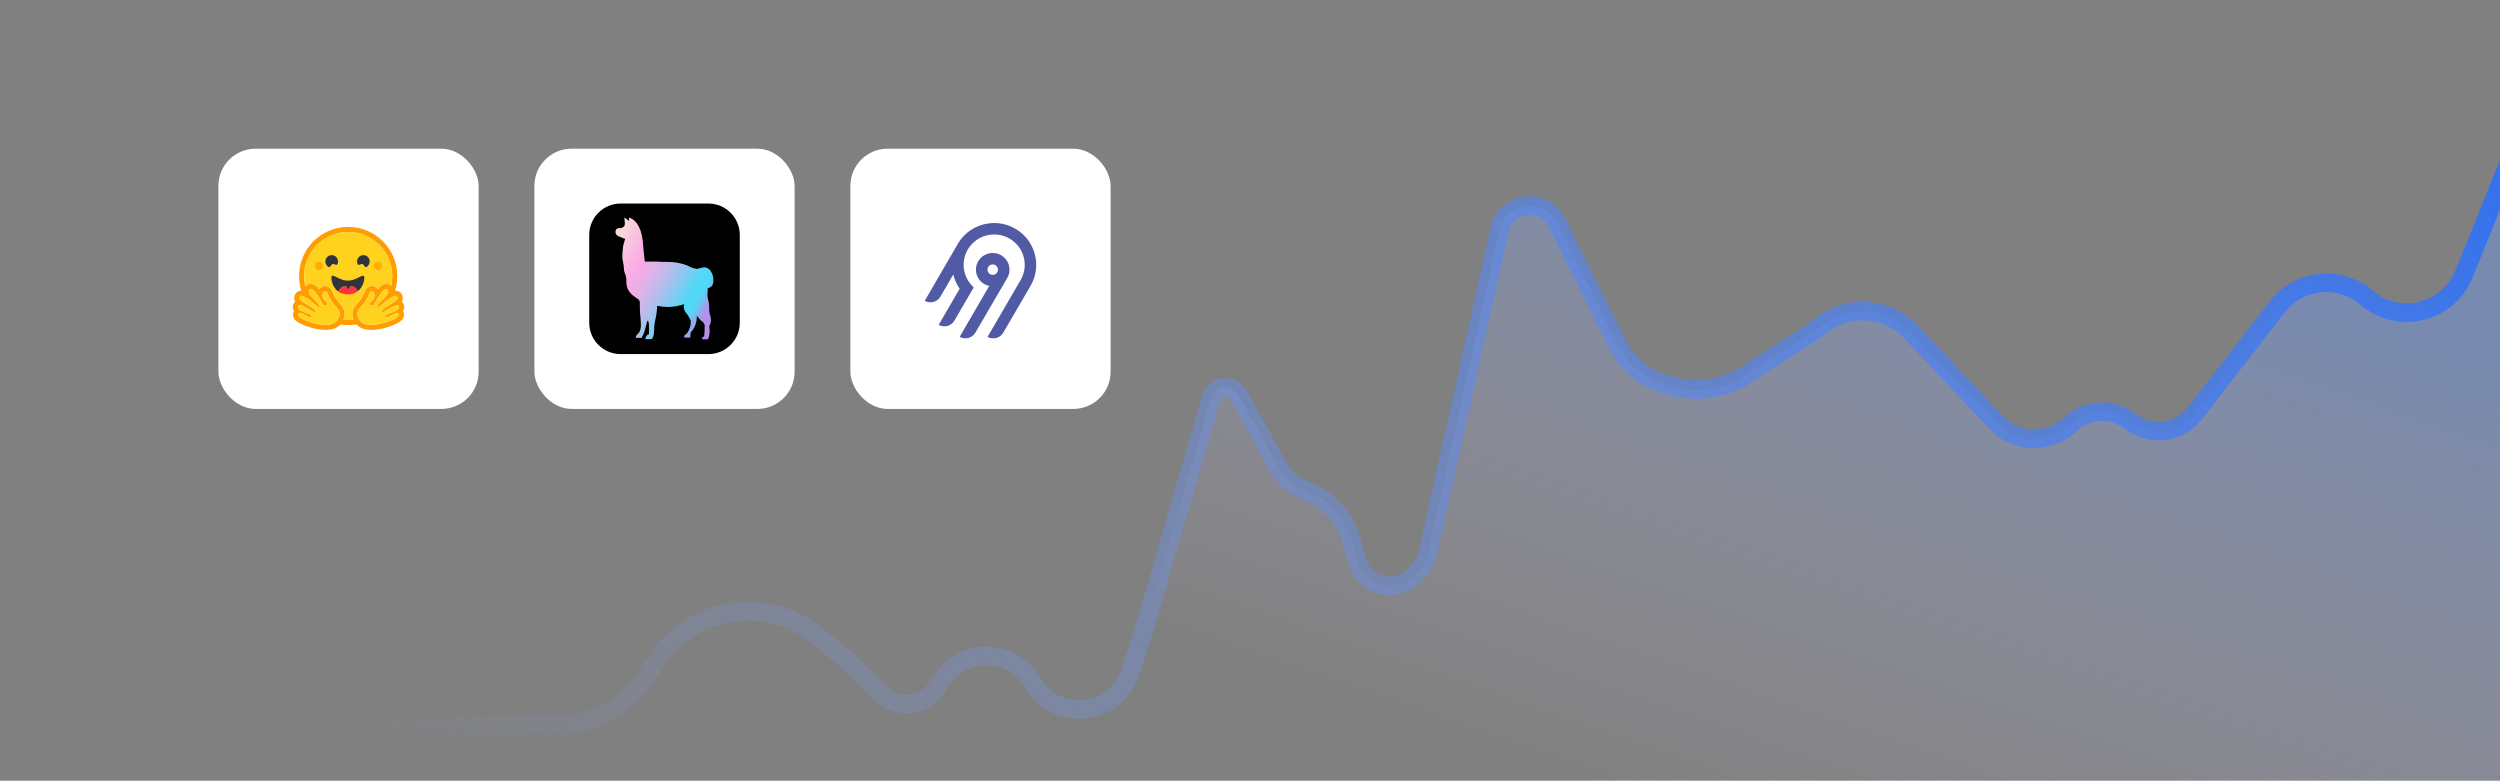
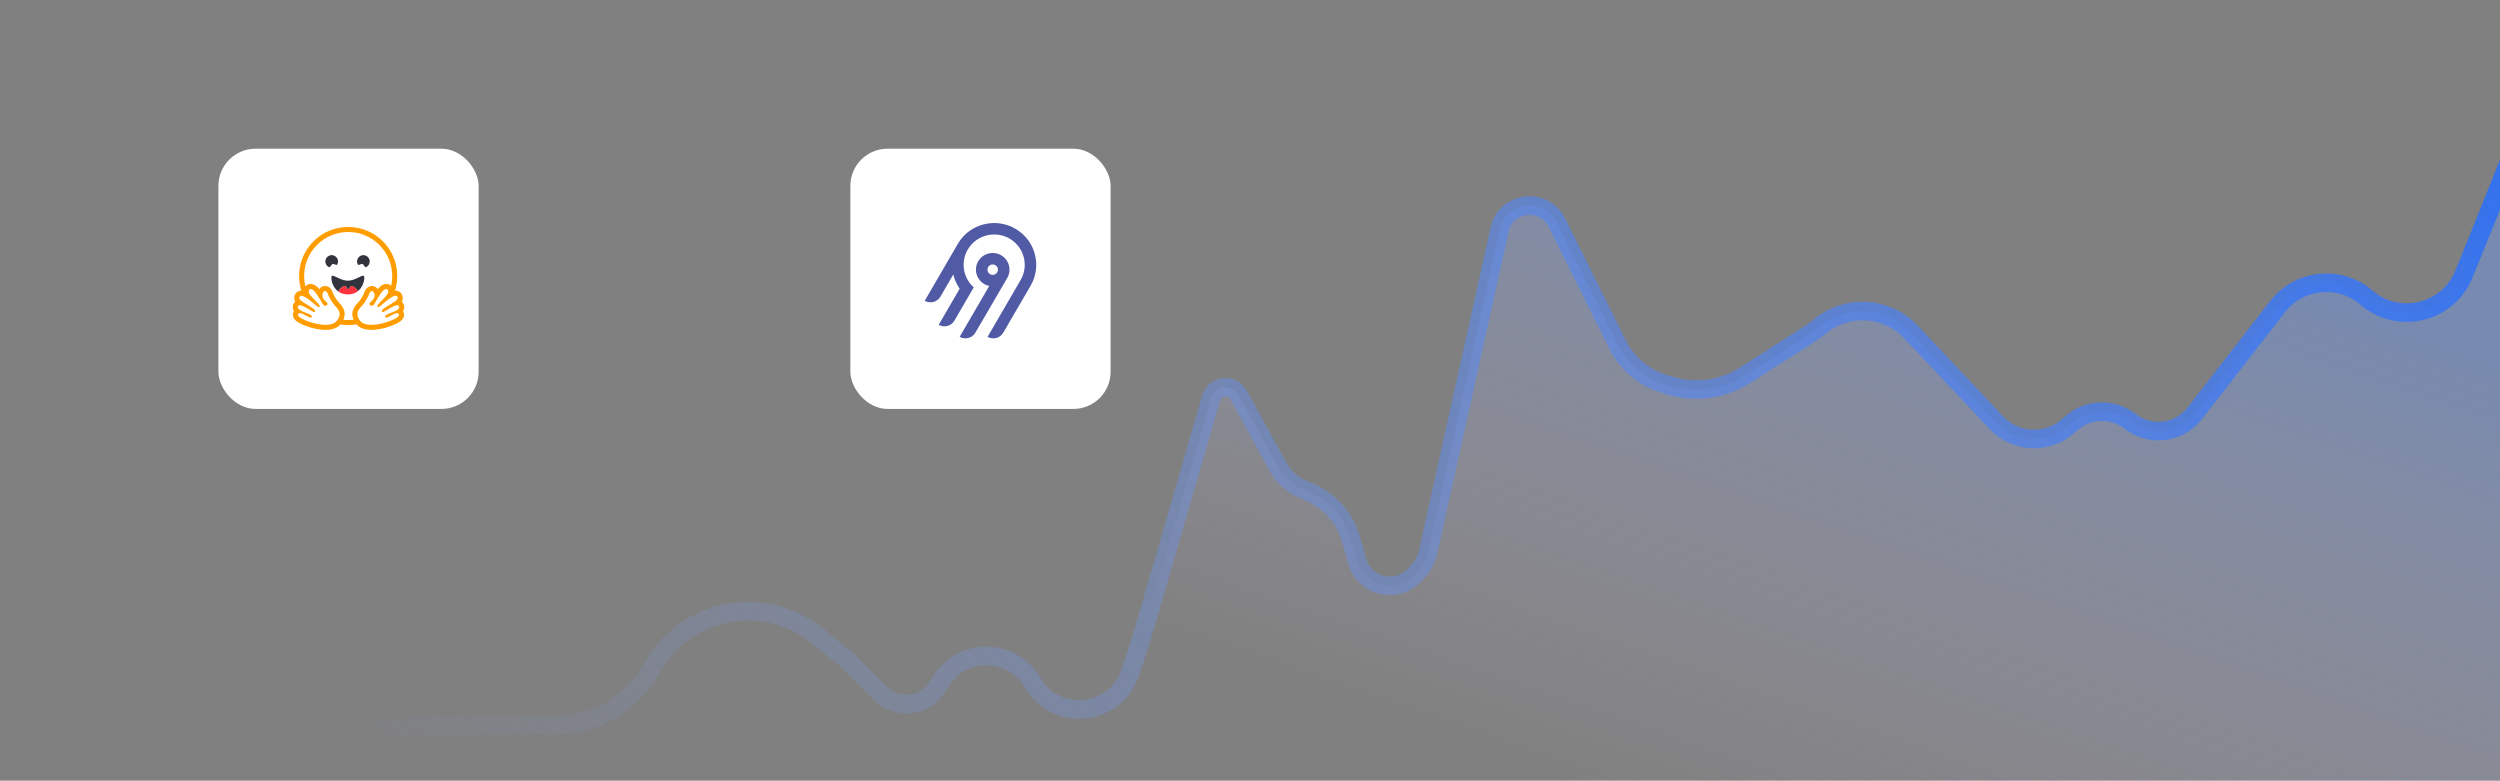
<svg xmlns="http://www.w3.org/2000/svg" width="538" height="168" viewBox="0 0 538 168" fill="none">
  <rect x="0" y="0" width="538" height="168" fill="#808080" stroke="none" />
  <g clip-path="url(#clip0_5657_32293)">
    <path d="M202.513 146.514L201.587 147.972C198.949 152.124 193.146 152.773 189.642 149.308L182.257 142.005L175.863 136.827C164.402 127.545 147.352 130.885 140.279 143.798C136.141 151.353 128.214 156.048 119.593 156.048L5.091 156.051C0.141 156.051 -3.867 160.058 -3.867 165.008C-3.867 169.971 0.162 174 5.125 174L541.775 174L541.775 40.706C541.775 38.506 538.74 37.913 537.919 39.953L531.34 56.307L530.182 59.098C526.724 67.43 516.133 69.943 509.276 64.059C503.51 59.111 494.786 59.986 490.138 65.978L472.312 88.96C468.962 93.278 462.739 94.053 458.418 90.689C454.668 87.769 449.378 87.921 445.812 91.05L445.053 91.716C440.553 95.665 433.728 95.332 429.618 90.964L411.268 71.461C406.005 65.867 397.278 65.401 391.47 70.404C390.956 70.847 390.412 71.252 389.841 71.618L375.521 80.773C370.674 83.871 364.702 84.668 359.204 82.948L357.958 82.558C353.675 81.219 350.122 78.19 348.121 74.172L335.042 47.911C332.226 42.258 323.847 43.406 322.677 49.604L307.337 118.747C306.984 120.338 306.209 121.805 305.093 122.992L304.334 123.801C302.5 125.753 299.736 126.531 297.148 125.822C294.692 125.15 292.766 123.238 292.076 120.786L290.77 116.145C289.497 111.622 286.273 107.898 281.977 105.991L280.122 105.168C278.006 104.228 276.254 102.621 275.135 100.593L266.543 85.015C265.16 82.508 261.44 82.916 260.644 85.663L245.558 137.709L243.197 144.792C240.056 154.217 227.261 155.519 222.252 146.922C217.889 139.434 207.153 139.212 202.513 146.514Z" fill="url(#paint0_linear_5657_32293)" fill-opacity="0.4" />
    <path d="M-3.869 156.051L119.59 156.048C128.211 156.048 136.139 151.353 140.277 143.798V143.798C147.35 130.885 164.399 127.545 175.861 136.827L182.255 142.005L189.64 149.308C193.144 152.773 198.946 152.124 201.585 147.972L202.511 146.515C207.151 139.212 217.887 139.434 222.249 146.922V146.922C227.258 155.519 240.053 154.218 243.195 144.792L245.556 137.709L260.641 85.663V85.663C261.437 82.917 265.157 82.508 266.54 85.015L275.133 100.593C276.251 102.621 278.003 104.228 280.12 105.168L281.975 105.991C286.27 107.899 289.495 111.622 290.768 116.145L292.074 120.786C292.764 123.238 294.689 125.15 297.146 125.823V125.823C299.733 126.531 302.498 125.753 304.332 123.801L305.091 122.992C306.206 121.805 306.981 120.339 307.334 118.747L322.675 49.604V49.604C323.845 43.406 332.224 42.258 335.039 47.911L348.119 74.172C350.12 78.19 353.673 81.219 357.956 82.558L359.202 82.948C364.7 84.668 370.672 83.871 375.518 80.773L389.838 71.618C390.41 71.252 390.954 70.847 391.468 70.405V70.405C397.276 65.402 406.002 65.867 411.265 71.461L429.615 90.964C433.725 95.332 440.551 95.665 445.05 91.716L445.81 91.05C449.375 87.921 454.666 87.77 458.416 90.689V90.689C462.736 94.053 468.96 93.278 472.31 88.96L490.136 65.979C494.784 59.986 503.508 59.111 509.274 64.059V64.059C516.131 69.944 526.722 67.43 530.18 59.098L531.338 56.307L541.772 30.368" stroke="url(#paint1_linear_5657_32293)" stroke-width="4" stroke-linecap="round" />
    <rect x="47" y="32" width="56" height="56" rx="8" fill="white" />
    <path d="M87.84 65.588C87.773 65.335 87.664 65.094 87.518 64.876C87.549 64.762 87.573 64.645 87.589 64.528C87.693 63.781 87.434 63.097 86.946 62.568C86.681 62.279 86.398 62.088 86.098 61.971C86.295 61.128 86.394 60.265 86.395 59.4C86.395 59.004 86.373 58.617 86.335 58.235C86.316 58.045 86.292 57.855 86.264 57.665C86.178 57.106 86.051 56.554 85.883 56.014C85.773 55.659 85.645 55.31 85.501 54.967C85.285 54.46 85.033 53.969 84.746 53.498C84.558 53.185 84.353 52.882 84.133 52.59C84.025 52.443 83.912 52.3 83.795 52.16C83.447 51.738 83.07 51.341 82.665 50.974C82.531 50.85 82.393 50.731 82.251 50.616C82.112 50.5 81.969 50.387 81.823 50.278C81.53 50.06 81.227 49.855 80.915 49.665C79.193 48.619 77.173 48.019 75.013 48.019C68.727 48.019 63.632 53.114 63.632 59.4C63.632 60.276 63.733 61.15 63.934 62.003C63.664 62.12 63.406 62.303 63.166 62.567C62.678 63.096 62.419 63.778 62.522 64.525C62.538 64.643 62.562 64.761 62.593 64.876C62.447 65.094 62.339 65.335 62.272 65.588C62.122 66.158 62.171 66.672 62.362 67.123C62.154 67.711 62.206 68.338 62.476 68.884C62.672 69.282 62.953 69.59 63.299 69.865C63.711 70.192 64.226 70.47 64.848 70.737C65.589 71.053 66.494 71.35 66.906 71.459C67.969 71.735 68.989 71.909 70.022 71.918C71.494 71.931 72.762 71.585 73.669 70.699C74.115 70.754 74.564 70.781 75.013 70.781C75.488 70.78 75.962 70.75 76.433 70.692C77.339 71.583 78.611 71.932 80.089 71.918C81.122 71.91 82.141 71.736 83.202 71.46C83.616 71.351 84.521 71.054 85.263 70.738C85.885 70.47 86.4 70.192 86.814 69.866C87.158 69.59 87.438 69.282 87.635 68.884C87.907 68.339 87.956 67.712 87.752 67.123C87.941 66.673 87.99 66.158 87.84 65.588ZM86.785 67.085C86.994 67.481 87.007 67.929 86.823 68.346C86.543 68.978 85.849 69.476 84.501 70.011C83.662 70.343 82.895 70.556 82.888 70.558C81.779 70.845 80.776 70.991 79.908 70.991C78.47 70.991 77.4 70.595 76.722 69.811C75.574 70.007 74.403 70.013 73.253 69.831C72.574 70.601 71.51 70.991 70.084 70.991C69.216 70.991 68.213 70.845 67.104 70.558C67.097 70.556 66.33 70.343 65.491 70.011C64.143 69.476 63.448 68.978 63.169 68.346C62.985 67.929 62.998 67.481 63.207 67.085C63.226 67.048 63.247 67.012 63.269 66.977C63.144 66.789 63.06 66.577 63.023 66.354C62.985 66.131 62.996 65.903 63.053 65.684C63.136 65.369 63.307 65.107 63.54 64.918C63.428 64.734 63.354 64.529 63.324 64.316C63.257 63.851 63.411 63.388 63.758 63.01C64.028 62.716 64.409 62.554 64.832 62.554H64.843C64.524 61.533 64.363 60.469 64.364 59.4C64.364 53.566 69.094 48.836 74.928 48.836C80.763 48.836 85.492 53.565 85.492 59.4C85.493 60.472 85.331 61.538 85.01 62.562C85.061 62.557 85.111 62.554 85.16 62.554C85.583 62.554 85.964 62.716 86.234 63.01C86.581 63.388 86.735 63.852 86.668 64.316C86.637 64.53 86.564 64.735 86.452 64.919C86.684 65.107 86.856 65.369 86.939 65.685C86.996 65.903 87.007 66.131 86.969 66.354C86.932 66.577 86.848 66.789 86.723 66.977C86.745 67.012 86.766 67.048 86.785 67.085Z" fill="white" />
    <path d="M86.722 66.977C86.848 66.789 86.932 66.577 86.969 66.354C87.006 66.131 86.996 65.903 86.938 65.685C86.855 65.369 86.684 65.107 86.451 64.919C86.564 64.734 86.637 64.529 86.667 64.316C86.735 63.852 86.581 63.388 86.234 63.01C85.964 62.716 85.582 62.554 85.16 62.554C85.111 62.554 85.061 62.557 85.01 62.562C85.33 61.538 85.492 60.472 85.491 59.4C85.491 53.566 80.762 48.836 74.927 48.836C69.093 48.836 64.363 53.565 64.363 59.4C64.362 60.469 64.524 61.533 64.842 62.554H64.831C64.408 62.554 64.027 62.716 63.757 63.01C63.41 63.388 63.256 63.852 63.323 64.316C63.354 64.529 63.427 64.734 63.539 64.918C63.307 65.107 63.135 65.369 63.052 65.684C62.995 65.903 62.985 66.131 63.022 66.354C63.059 66.577 63.143 66.789 63.268 66.977C63.246 67.012 63.226 67.048 63.206 67.085C62.998 67.481 62.984 67.929 63.169 68.346C63.448 68.978 64.142 69.476 65.491 70.011C66.329 70.343 67.097 70.556 67.104 70.558C68.213 70.846 69.216 70.992 70.084 70.992C71.51 70.992 72.573 70.602 73.253 69.831C74.402 70.013 75.574 70.007 76.721 69.811C77.4 70.595 78.469 70.992 79.907 70.992C80.775 70.992 81.778 70.846 82.887 70.558C82.894 70.556 83.662 70.343 84.501 70.011C85.849 69.476 86.543 68.978 86.823 68.346C87.007 67.929 86.993 67.481 86.785 67.085C86.766 67.048 86.745 67.012 86.722 66.977ZM72.767 68.625C72.708 68.727 72.645 68.827 72.579 68.924C72.403 69.181 72.172 69.378 71.904 69.524C71.392 69.803 70.743 69.901 70.084 69.901C69.043 69.901 67.975 69.657 67.377 69.502C67.348 69.495 63.711 68.467 64.171 67.593C64.249 67.445 64.376 67.387 64.537 67.387C65.185 67.387 66.366 68.352 66.873 68.352C66.986 68.352 67.066 68.304 67.099 68.186C67.315 67.411 63.812 67.085 64.107 65.962C64.159 65.763 64.301 65.682 64.499 65.682C65.356 65.682 67.281 67.19 67.683 67.19C67.714 67.19 67.736 67.181 67.748 67.162C67.75 67.159 67.751 67.156 67.753 67.153C67.942 66.841 67.833 66.614 66.54 65.822L66.415 65.746C64.991 64.885 63.992 64.366 64.56 63.747C64.626 63.676 64.719 63.644 64.831 63.644C64.965 63.644 65.126 63.689 65.304 63.764C66.056 64.081 67.099 64.946 67.534 65.323C67.602 65.382 67.671 65.443 67.738 65.503C67.738 65.503 68.289 66.076 68.623 66.076C68.699 66.076 68.764 66.046 68.809 65.971C69.045 65.573 66.613 63.73 66.476 62.97C66.383 62.455 66.541 62.194 66.834 62.194C66.973 62.194 67.143 62.253 67.33 62.372C67.911 62.74 69.034 64.669 69.444 65.419C69.582 65.671 69.817 65.777 70.029 65.777C70.45 65.777 70.778 65.359 70.068 64.828C69 64.029 69.375 62.723 69.884 62.643C69.906 62.639 69.928 62.637 69.95 62.637C70.413 62.637 70.618 63.436 70.618 63.436C70.618 63.436 71.217 64.941 72.246 65.969C73.18 66.903 73.311 67.669 72.767 68.625ZM76.095 68.801L76.042 68.808L75.951 68.818C75.903 68.823 75.855 68.828 75.807 68.832L75.76 68.836L75.717 68.84L75.656 68.845L75.589 68.85L75.522 68.854L75.507 68.855C75.49 68.856 75.472 68.857 75.455 68.858L75.432 68.859C75.412 68.86 75.391 68.861 75.37 68.862L75.297 68.865L75.231 68.868L75.187 68.869H75.165C75.151 68.869 75.138 68.87 75.124 68.87H75.102C75.088 68.87 75.075 68.87 75.061 68.87L75.005 68.871H74.927C74.865 68.871 74.804 68.871 74.743 68.869L74.694 68.868C74.68 68.868 74.665 68.868 74.651 68.867L74.599 68.865L74.534 68.863L74.475 68.86L74.46 68.86L74.404 68.857C74.388 68.856 74.373 68.855 74.358 68.854L74.322 68.852C74.276 68.849 74.231 68.846 74.185 68.843L74.138 68.839C74.118 68.837 74.098 68.835 74.078 68.834C74.055 68.832 74.031 68.829 74.008 68.827C73.969 68.823 73.93 68.819 73.891 68.815H73.889C74.46 67.541 74.171 66.35 73.017 65.197C72.26 64.441 71.756 63.325 71.651 63.079C71.44 62.354 70.88 61.547 69.951 61.547C69.872 61.547 69.793 61.553 69.716 61.566C69.308 61.63 68.953 61.864 68.698 62.217C68.424 61.876 68.157 61.604 67.916 61.451C67.552 61.22 67.189 61.103 66.836 61.103C66.394 61.103 66 61.285 65.725 61.613L65.718 61.622C65.712 61.6 65.707 61.578 65.702 61.557L65.702 61.554C65.649 61.33 65.605 61.104 65.57 60.877C65.57 60.876 65.57 60.874 65.569 60.873C65.566 60.856 65.564 60.838 65.561 60.821C65.554 60.77 65.546 60.72 65.54 60.669C65.537 60.646 65.533 60.623 65.531 60.599L65.522 60.53C65.519 60.507 65.517 60.486 65.515 60.464L65.514 60.458C65.504 60.368 65.495 60.278 65.488 60.188L65.485 60.154L65.48 60.094C65.479 60.078 65.478 60.062 65.477 60.046C65.477 60.042 65.476 60.038 65.476 60.035C65.473 59.989 65.47 59.944 65.468 59.899C65.467 59.875 65.466 59.852 65.465 59.828L65.462 59.766L65.462 59.747L65.46 59.69L65.458 59.641C65.458 59.622 65.457 59.603 65.457 59.583C65.457 59.564 65.456 59.543 65.456 59.522C65.456 59.502 65.456 59.481 65.455 59.461C65.455 59.44 65.455 59.42 65.455 59.4C65.455 54.168 69.697 49.927 74.929 49.927C80.161 49.927 84.402 54.168 84.402 59.4V59.522C84.402 59.542 84.402 59.563 84.401 59.583C84.401 59.6 84.4 59.617 84.4 59.634C84.4 59.649 84.399 59.664 84.399 59.678C84.399 59.697 84.398 59.717 84.397 59.736V59.737L84.394 59.804C84.394 59.823 84.393 59.843 84.392 59.862L84.391 59.876L84.388 59.938C84.38 60.071 84.37 60.203 84.358 60.336V60.337C84.356 60.359 84.353 60.381 84.351 60.403L84.346 60.454L84.334 60.554L84.328 60.605L84.32 60.665C84.317 60.687 84.314 60.709 84.311 60.73C84.308 60.755 84.304 60.779 84.301 60.803L84.292 60.861L84.282 60.926C84.278 60.947 84.275 60.969 84.27 60.99C84.266 61.012 84.263 61.033 84.259 61.055C84.252 61.098 84.244 61.141 84.236 61.184C84.223 61.248 84.21 61.312 84.197 61.376L84.183 61.439C84.179 61.46 84.174 61.482 84.169 61.503C83.903 61.244 83.549 61.102 83.16 61.102C82.807 61.102 82.443 61.219 82.08 61.45C81.838 61.603 81.572 61.875 81.297 62.216C81.043 61.863 80.687 61.629 80.28 61.565C80.202 61.553 80.124 61.546 80.045 61.546C79.115 61.546 78.556 62.353 78.344 63.079C78.239 63.324 77.735 64.44 76.978 65.197C75.824 66.347 75.533 67.532 76.095 68.801ZM85.875 66.25L85.872 66.261C85.862 66.286 85.851 66.311 85.839 66.335C85.829 66.352 85.819 66.369 85.808 66.385C85.787 66.417 85.764 66.446 85.74 66.474C85.734 66.481 85.728 66.487 85.722 66.494C85.713 66.503 85.704 66.513 85.694 66.522C85.526 66.689 85.27 66.835 84.98 66.969C84.947 66.984 84.913 66.999 84.88 67.014L84.846 67.029C84.824 67.039 84.802 67.049 84.778 67.058C84.756 67.068 84.732 67.078 84.709 67.087L84.639 67.116C84.476 67.183 84.309 67.247 84.146 67.31L84.076 67.337L84.007 67.364C83.962 67.382 83.916 67.4 83.872 67.418L83.805 67.445L83.74 67.471L83.708 67.485C83.687 67.494 83.666 67.503 83.645 67.511C83.165 67.717 82.82 67.927 82.893 68.186C82.895 68.194 82.897 68.201 82.9 68.208C82.906 68.227 82.915 68.245 82.926 68.262C82.933 68.272 82.94 68.282 82.948 68.291C83.034 68.379 83.189 68.365 83.385 68.295C83.412 68.285 83.439 68.274 83.466 68.263L83.483 68.256C83.528 68.237 83.576 68.216 83.624 68.193C83.636 68.187 83.648 68.182 83.661 68.175C83.9 68.058 84.171 67.901 84.44 67.757C84.548 67.699 84.657 67.644 84.767 67.592C85.022 67.472 85.261 67.387 85.454 67.387C85.544 67.387 85.624 67.406 85.691 67.448L85.702 67.455C85.743 67.485 85.778 67.522 85.805 67.566C85.81 67.575 85.815 67.584 85.82 67.593C85.915 67.773 85.835 67.96 85.649 68.144C85.47 68.32 85.192 68.492 84.875 68.652C84.852 68.664 84.828 68.676 84.805 68.688C83.863 69.15 82.631 69.498 82.614 69.502C82.285 69.587 81.815 69.699 81.286 69.783L81.208 69.795L81.195 69.797C81.136 69.806 81.076 69.814 81.017 69.822C80.956 69.83 80.895 69.838 80.834 69.844L80.823 69.846C80.6 69.871 80.377 69.888 80.153 69.896H80.15C80.069 69.899 79.988 69.901 79.907 69.901H79.813C79.69 69.899 79.567 69.894 79.444 69.884C79.441 69.884 79.438 69.884 79.435 69.883C79.391 69.88 79.347 69.876 79.303 69.871C79.257 69.866 79.212 69.861 79.166 69.854C79.136 69.85 79.106 69.846 79.077 69.841C79.046 69.836 79.016 69.831 78.986 69.826L78.945 69.818L78.942 69.817C78.898 69.809 78.855 69.8 78.812 69.79C78.787 69.784 78.763 69.779 78.738 69.772L78.723 69.769C78.711 69.766 78.699 69.762 78.687 69.759L78.68 69.757L78.642 69.746C78.628 69.742 78.614 69.738 78.6 69.734L78.595 69.732L78.558 69.721C78.545 69.717 78.531 69.713 78.517 69.708L78.484 69.697L78.459 69.688C78.435 69.68 78.412 69.671 78.388 69.662L78.366 69.653L78.348 69.646C78.312 69.632 78.277 69.617 78.242 69.602L78.219 69.59L78.215 69.588C78.207 69.585 78.199 69.581 78.191 69.577C78.174 69.57 78.158 69.562 78.142 69.553L78.138 69.551L78.115 69.539C78.074 69.518 78.034 69.495 77.995 69.471L77.973 69.458C77.962 69.451 77.951 69.444 77.941 69.437L77.913 69.418L77.883 69.398L77.865 69.385C77.846 69.371 77.827 69.357 77.809 69.343L77.78 69.321C77.768 69.311 77.757 69.302 77.745 69.292C77.736 69.284 77.726 69.276 77.717 69.268L77.716 69.267C77.706 69.258 77.696 69.249 77.686 69.24C77.677 69.231 77.667 69.222 77.657 69.213L77.656 69.212C77.646 69.203 77.636 69.193 77.627 69.183C77.617 69.173 77.607 69.164 77.598 69.154C77.589 69.144 77.579 69.134 77.57 69.123C77.561 69.113 77.552 69.104 77.543 69.094L77.54 69.09C77.532 69.08 77.523 69.07 77.515 69.06C77.497 69.039 77.48 69.017 77.463 68.995C77.446 68.972 77.43 68.949 77.414 68.926L77.398 68.903C77.378 68.873 77.358 68.843 77.338 68.812C77.324 68.79 77.31 68.767 77.296 68.745C77.287 68.731 77.279 68.716 77.27 68.703L77.267 68.697C77.259 68.683 77.251 68.669 77.243 68.656C77.238 68.648 77.234 68.641 77.23 68.633C77.226 68.626 77.221 68.618 77.217 68.61L77.21 68.598L77.205 68.59C77.197 68.575 77.189 68.559 77.181 68.544C77.177 68.537 77.173 68.531 77.169 68.524L77.158 68.503L77.147 68.481C77.119 68.425 77.092 68.368 77.067 68.31L77.058 68.289C77.053 68.275 77.047 68.261 77.042 68.247C77.039 68.24 77.036 68.234 77.034 68.227C77.02 68.192 77.008 68.157 76.996 68.122C76.992 68.11 76.988 68.097 76.984 68.085C76.975 68.056 76.967 68.028 76.96 67.999C76.951 67.965 76.943 67.931 76.937 67.897C76.935 67.89 76.934 67.883 76.933 67.877C76.926 67.843 76.921 67.81 76.917 67.776C76.916 67.769 76.915 67.763 76.915 67.756L76.912 67.736C76.91 67.709 76.907 67.683 76.906 67.656C76.906 67.649 76.906 67.643 76.905 67.636C76.905 67.623 76.904 67.61 76.904 67.596C76.897 67.062 77.168 66.549 77.746 65.971C78.775 64.943 79.374 63.438 79.374 63.438C79.374 63.438 79.39 63.375 79.424 63.284C79.428 63.271 79.433 63.258 79.439 63.245C79.458 63.194 79.48 63.144 79.505 63.095L79.51 63.086C79.53 63.044 79.553 63.004 79.577 62.964C79.583 62.955 79.589 62.946 79.595 62.937C79.614 62.91 79.633 62.883 79.653 62.858C79.664 62.844 79.677 62.83 79.689 62.817C79.694 62.812 79.698 62.806 79.703 62.801C79.763 62.74 79.831 62.689 79.908 62.663L79.918 62.659C79.924 62.657 79.931 62.655 79.938 62.653C79.945 62.651 79.953 62.65 79.961 62.648L79.964 62.647C79.981 62.644 79.997 62.642 80.014 62.641H80.015C80.024 62.641 80.032 62.64 80.041 62.64C80.052 62.64 80.063 62.64 80.074 62.641C80.085 62.642 80.096 62.643 80.107 62.645C80.2 62.66 80.288 62.715 80.364 62.8C80.393 62.833 80.419 62.868 80.442 62.905C80.457 62.929 80.471 62.954 80.484 62.981C80.49 62.992 80.495 63.002 80.5 63.013C80.513 63.041 80.525 63.07 80.535 63.1C80.559 63.168 80.578 63.239 80.59 63.311C80.6 63.374 80.607 63.438 80.609 63.502C80.61 63.536 80.61 63.571 80.609 63.605C80.602 63.768 80.569 63.928 80.51 64.079C80.505 64.093 80.499 64.107 80.493 64.121C80.482 64.15 80.469 64.177 80.456 64.204C80.446 64.225 80.435 64.246 80.424 64.267C80.416 64.28 80.408 64.294 80.4 64.308C80.38 64.342 80.358 64.376 80.335 64.41L80.321 64.43C80.266 64.507 80.204 64.579 80.137 64.646C80.071 64.713 80 64.774 79.924 64.83C79.849 64.886 79.779 64.947 79.713 65.014C79.525 65.212 79.482 65.386 79.524 65.517C79.531 65.538 79.54 65.558 79.55 65.577C79.563 65.599 79.578 65.619 79.595 65.637L79.602 65.644L79.608 65.651C79.615 65.657 79.622 65.664 79.63 65.67L79.637 65.676C79.656 65.69 79.675 65.703 79.695 65.714C79.701 65.717 79.706 65.72 79.713 65.723C79.734 65.734 79.757 65.743 79.78 65.75C79.786 65.752 79.792 65.754 79.799 65.756L79.807 65.758L79.818 65.761L79.828 65.763L79.838 65.766L79.849 65.768L79.859 65.77C79.866 65.771 79.874 65.772 79.881 65.773L79.888 65.774L79.901 65.775L79.909 65.776L79.922 65.777H79.93L79.944 65.778H79.987L79.999 65.777L80.014 65.776L80.031 65.775L80.047 65.773C80.051 65.773 80.055 65.772 80.058 65.771C80.108 65.764 80.157 65.75 80.204 65.731L80.224 65.723C80.235 65.718 80.247 65.713 80.257 65.708C80.279 65.697 80.3 65.684 80.321 65.67C80.349 65.652 80.376 65.631 80.402 65.608C80.408 65.602 80.413 65.596 80.419 65.591C80.422 65.588 80.425 65.586 80.428 65.583C80.433 65.577 80.439 65.571 80.444 65.565C80.484 65.521 80.519 65.473 80.547 65.421C80.792 64.976 81.048 64.537 81.316 64.106L81.353 64.048L81.39 63.989C81.409 63.959 81.427 63.929 81.446 63.9L81.465 63.871C81.527 63.773 81.59 63.676 81.655 63.58L81.693 63.523C81.769 63.41 81.846 63.3 81.921 63.195L81.959 63.143C82.041 63.03 82.127 62.919 82.216 62.81L82.251 62.768C82.257 62.761 82.262 62.754 82.268 62.748C82.28 62.734 82.292 62.72 82.303 62.707C82.309 62.701 82.314 62.694 82.32 62.688L82.354 62.65L82.371 62.632C82.387 62.614 82.404 62.596 82.42 62.58C82.431 62.568 82.442 62.557 82.452 62.547C82.516 62.482 82.586 62.424 82.661 62.373L82.679 62.362C82.695 62.351 82.713 62.34 82.731 62.331C83.026 62.163 83.271 62.151 83.412 62.292C83.497 62.377 83.544 62.518 83.541 62.715C83.541 62.724 83.541 62.732 83.541 62.741V62.751C83.541 62.76 83.54 62.769 83.539 62.778C83.539 62.789 83.538 62.801 83.537 62.812C83.536 62.823 83.535 62.831 83.534 62.841C83.534 62.844 83.534 62.847 83.533 62.85C83.532 62.859 83.531 62.867 83.53 62.876C83.53 62.879 83.53 62.882 83.529 62.885C83.528 62.896 83.526 62.908 83.524 62.92C83.522 62.931 83.52 62.942 83.518 62.953L83.515 62.971C83.512 62.989 83.508 63.007 83.503 63.024C83.493 63.056 83.481 63.088 83.467 63.118C83.448 63.161 83.427 63.202 83.403 63.242C83.39 63.264 83.377 63.286 83.363 63.308C83.349 63.33 83.334 63.353 83.318 63.376C83.279 63.432 83.238 63.487 83.195 63.541L83.175 63.566C83.106 63.653 83.034 63.738 82.96 63.821L82.937 63.847C82.905 63.882 82.873 63.917 82.841 63.953L82.816 63.98C82.8 63.997 82.782 64.015 82.766 64.033C82.75 64.051 82.733 64.069 82.715 64.087L82.664 64.142L82.612 64.196L82.559 64.251C82.524 64.287 82.489 64.324 82.453 64.36C81.946 64.88 81.412 65.398 81.231 65.721C81.219 65.742 81.208 65.764 81.199 65.786C81.173 65.845 81.162 65.895 81.169 65.936C81.172 65.949 81.177 65.962 81.183 65.973C81.193 65.991 81.206 66.007 81.22 66.022C81.227 66.028 81.234 66.034 81.241 66.04C81.278 66.066 81.323 66.08 81.369 66.079H81.383L81.398 66.078L81.413 66.076L81.425 66.074C81.426 66.074 81.428 66.074 81.43 66.073L81.441 66.071L81.444 66.07L81.456 66.068L81.46 66.067C81.465 66.066 81.469 66.064 81.474 66.063C81.478 66.062 81.484 66.06 81.489 66.058C81.511 66.052 81.533 66.044 81.554 66.035C81.565 66.031 81.576 66.026 81.587 66.02C81.592 66.018 81.598 66.015 81.603 66.013L81.62 66.004C81.66 65.984 81.699 65.961 81.737 65.937L81.753 65.925C81.759 65.922 81.765 65.918 81.77 65.914L81.787 65.903L81.796 65.897L81.82 65.88C81.842 65.865 81.863 65.849 81.884 65.833L81.886 65.831L81.919 65.805C81.965 65.769 82.009 65.733 82.048 65.698L82.075 65.675L82.077 65.673L82.091 65.661C82.123 65.632 82.152 65.605 82.175 65.583L82.185 65.573C82.194 65.565 82.202 65.557 82.209 65.551L82.223 65.537L82.228 65.532L82.229 65.531L82.244 65.516L82.253 65.506L82.254 65.505L82.259 65.501L82.264 65.496L82.266 65.495L82.271 65.49L82.296 65.468L82.31 65.455C82.318 65.449 82.325 65.442 82.333 65.435L82.35 65.42C82.353 65.418 82.356 65.415 82.359 65.412L82.377 65.396L82.403 65.373L82.417 65.361C82.472 65.314 82.538 65.257 82.614 65.192L82.645 65.166L82.696 65.123L82.749 65.079C82.817 65.022 82.891 64.961 82.97 64.898L83.021 64.857C83.065 64.822 83.11 64.787 83.155 64.751C83.174 64.737 83.192 64.722 83.211 64.708C83.258 64.672 83.305 64.636 83.352 64.601C83.459 64.52 83.57 64.439 83.681 64.359L83.73 64.326C83.763 64.303 83.797 64.28 83.83 64.257L83.861 64.237C83.92 64.196 83.981 64.156 84.042 64.118L84.073 64.099L84.103 64.08C84.133 64.061 84.163 64.043 84.193 64.025L84.223 64.007L84.283 63.972L84.341 63.938L84.353 63.932L84.4 63.907C84.419 63.896 84.438 63.886 84.457 63.876L84.486 63.861L84.514 63.847C84.524 63.843 84.533 63.838 84.543 63.833C84.605 63.802 84.669 63.774 84.734 63.748C84.752 63.74 84.77 63.733 84.787 63.727L84.838 63.709C84.854 63.704 84.869 63.7 84.883 63.695L84.888 63.694C84.896 63.691 84.903 63.689 84.911 63.687L84.913 63.686C84.929 63.682 84.945 63.678 84.961 63.674H84.962C85.006 63.663 85.051 63.656 85.097 63.651C85.118 63.649 85.138 63.648 85.159 63.648H85.17C85.184 63.648 85.197 63.649 85.211 63.65C85.217 63.65 85.223 63.651 85.229 63.652H85.231C85.237 63.653 85.243 63.654 85.249 63.655C85.255 63.656 85.261 63.657 85.267 63.659H85.269C85.275 63.66 85.28 63.661 85.286 63.663C85.318 63.672 85.348 63.686 85.376 63.704C85.39 63.713 85.402 63.723 85.414 63.734L85.417 63.737C85.42 63.739 85.422 63.741 85.424 63.743L85.43 63.75C85.48 63.803 85.522 63.863 85.553 63.929L85.558 63.94C85.568 63.965 85.577 63.991 85.583 64.017C85.6 64.098 85.594 64.182 85.563 64.259C85.551 64.29 85.537 64.32 85.521 64.348C85.482 64.414 85.436 64.475 85.383 64.53L85.372 64.542C85.356 64.559 85.338 64.577 85.32 64.594C85.312 64.602 85.304 64.61 85.295 64.618L85.27 64.641L85.256 64.653C85.224 64.682 85.191 64.71 85.157 64.737C85.137 64.753 85.117 64.77 85.096 64.785C85.022 64.841 84.948 64.895 84.872 64.948C84.826 64.979 84.78 65.01 84.733 65.04C84.618 65.116 84.502 65.189 84.385 65.261C84.139 65.412 83.866 65.574 83.576 65.75L83.5 65.795C83.418 65.846 83.34 65.894 83.267 65.939L83.23 65.962L83.16 66.007C83.114 66.037 83.068 66.067 83.022 66.097L82.985 66.121C82.967 66.133 82.949 66.145 82.931 66.157L82.913 66.168L82.859 66.204L82.83 66.224L82.797 66.247L82.766 66.269C82.714 66.306 82.665 66.341 82.621 66.374L82.604 66.387C82.577 66.407 82.552 66.427 82.526 66.448C82.487 66.479 82.452 66.509 82.42 66.537L82.405 66.551C82.396 66.559 82.387 66.568 82.379 66.576C82.373 66.581 82.368 66.587 82.362 66.592L82.354 66.6C82.336 66.618 82.318 66.637 82.302 66.656L82.293 66.665C82.275 66.686 82.259 66.707 82.245 66.727L82.239 66.735C82.228 66.751 82.218 66.768 82.208 66.785C82.206 66.789 82.204 66.793 82.202 66.798L82.196 66.81L82.192 66.82L82.189 66.826L82.187 66.832L82.184 66.839C82.176 66.86 82.171 66.882 82.168 66.904L82.167 66.912L82.166 66.919V66.959C82.166 66.962 82.166 66.965 82.167 66.969L82.167 66.975C82.167 66.978 82.168 66.981 82.169 66.985C82.169 66.988 82.17 66.994 82.171 66.999V66.999C82.172 67.004 82.173 67.008 82.174 67.012C82.175 67.017 82.176 67.022 82.177 67.026C82.18 67.035 82.183 67.044 82.186 67.052C82.188 67.058 82.19 67.063 82.192 67.068C82.192 67.069 82.193 67.07 82.193 67.071L82.198 67.081L82.204 67.095C82.211 67.109 82.218 67.123 82.226 67.137L82.234 67.151L82.243 67.166C82.244 67.168 82.246 67.17 82.248 67.172L82.251 67.175L82.254 67.178L82.257 67.18C82.262 67.184 82.267 67.187 82.272 67.188C82.275 67.189 82.278 67.19 82.281 67.191C82.353 67.207 82.502 67.147 82.699 67.043C82.71 67.037 82.722 67.031 82.734 67.025L82.794 66.992L82.823 66.976C82.844 66.965 82.865 66.952 82.887 66.94L82.927 66.917C83.187 66.767 83.498 66.575 83.82 66.387C83.85 66.369 83.88 66.352 83.91 66.334L83.971 66.295C84.041 66.255 84.112 66.215 84.183 66.176C84.273 66.127 84.363 66.079 84.454 66.032L84.514 66.002C84.553 65.982 84.592 65.963 84.631 65.945C84.706 65.909 84.781 65.876 84.858 65.844L84.9 65.827L84.905 65.825C85.127 65.737 85.328 65.683 85.491 65.683C85.526 65.682 85.561 65.685 85.596 65.691H85.597C85.608 65.693 85.618 65.695 85.628 65.698H85.63C85.657 65.705 85.683 65.714 85.707 65.727C85.742 65.745 85.772 65.768 85.799 65.797C85.811 65.81 85.821 65.824 85.831 65.84C85.848 65.866 85.862 65.895 85.872 65.926C85.876 65.938 85.879 65.95 85.883 65.962C85.909 66.056 85.907 66.157 85.875 66.25Z" fill="#FF9D00" />
-     <path fill-rule="evenodd" clip-rule="evenodd" d="M84.404 59.461V59.4C84.404 54.168 80.165 49.927 74.933 49.927C69.701 49.927 65.459 54.168 65.459 59.4V59.42C65.459 59.434 65.459 59.447 65.459 59.461C65.46 59.481 65.46 59.502 65.46 59.522L65.46 59.567L65.461 59.583C65.461 59.591 65.461 59.598 65.461 59.606C65.462 59.617 65.462 59.63 65.462 59.641L65.463 59.69L65.465 59.747L65.466 59.766L65.468 59.825V59.828C65.469 59.851 65.471 59.874 65.472 59.897L65.472 59.899C65.473 59.922 65.474 59.946 65.476 59.969C65.477 59.991 65.478 60.013 65.48 60.035L65.48 60.039C65.481 60.057 65.483 60.076 65.484 60.095L65.484 60.1L65.489 60.154L65.489 60.157C65.49 60.168 65.49 60.178 65.491 60.188C65.499 60.278 65.508 60.368 65.517 60.458L65.518 60.464L65.526 60.53L65.534 60.599L65.54 60.647L65.543 60.669C65.55 60.72 65.557 60.771 65.565 60.821L65.566 60.825L65.573 60.873C65.609 61.101 65.653 61.329 65.705 61.554L65.706 61.557L65.71 61.574L65.721 61.622L65.728 61.613C66.003 61.285 66.398 61.103 66.839 61.103C67.193 61.103 67.556 61.22 67.92 61.451C68.161 61.604 68.428 61.876 68.702 62.217C68.956 61.864 69.312 61.63 69.719 61.566C69.797 61.553 69.876 61.547 69.954 61.547C70.884 61.547 71.444 62.354 71.655 63.08C71.76 63.325 72.263 64.441 73.023 65.196C74.177 66.35 74.466 67.54 73.895 68.814H73.897C73.936 68.819 73.975 68.823 74.014 68.826C74.037 68.829 74.061 68.831 74.084 68.833L74.092 68.834L74.144 68.838L74.192 68.842C74.237 68.845 74.282 68.848 74.328 68.851L74.364 68.853L74.392 68.855L74.41 68.856L74.466 68.859L74.481 68.86L74.54 68.862L74.605 68.865L74.657 68.866L74.666 68.867C74.677 68.867 74.689 68.867 74.7 68.867L74.712 68.868C74.785 68.87 74.859 68.87 74.933 68.87H75.011L75.067 68.87C75.081 68.869 75.094 68.869 75.108 68.869H75.13L75.149 68.868C75.156 68.868 75.163 68.868 75.171 68.868H75.193L75.237 68.867L75.303 68.865L75.376 68.861C75.397 68.861 75.418 68.859 75.438 68.859L75.461 68.857L75.494 68.855L75.513 68.854L75.528 68.853L75.595 68.849L75.662 68.844L75.723 68.839L75.766 68.835L75.813 68.831C75.891 68.824 75.97 68.816 76.048 68.807L76.101 68.8C75.539 67.531 75.83 66.346 76.98 65.198C77.738 64.44 78.241 63.324 78.346 63.078C78.558 62.353 79.117 61.546 80.047 61.546C80.126 61.546 80.204 61.553 80.282 61.565C80.689 61.629 81.045 61.863 81.299 62.216C81.574 61.875 81.841 61.603 82.082 61.45C82.445 61.219 82.809 61.102 83.162 61.102C83.552 61.102 83.905 61.244 84.171 61.503C84.176 61.482 84.181 61.461 84.186 61.439L84.199 61.376C84.204 61.353 84.209 61.33 84.213 61.307C84.222 61.266 84.23 61.225 84.238 61.184C84.246 61.141 84.254 61.098 84.261 61.055L84.265 61.032C84.268 61.018 84.27 61.004 84.273 60.99C84.277 60.969 84.28 60.947 84.284 60.926L84.285 60.917L84.294 60.861L84.303 60.803V60.803C84.309 60.761 84.315 60.718 84.321 60.676L84.322 60.665L84.33 60.605L84.337 60.554L84.348 60.454L84.352 60.414L84.353 60.403C84.356 60.381 84.358 60.359 84.36 60.337V60.336C84.362 60.318 84.363 60.301 84.365 60.284C84.374 60.185 84.381 60.086 84.387 59.987C84.388 59.971 84.389 59.954 84.39 59.938V59.937L84.393 59.876L84.394 59.862C84.396 59.82 84.398 59.779 84.399 59.737V59.736L84.4 59.72C84.4 59.706 84.401 59.692 84.401 59.678L84.401 59.673C84.402 59.66 84.402 59.647 84.402 59.634L84.403 59.623C84.403 59.609 84.403 59.596 84.403 59.583L84.404 59.572C84.404 59.556 84.404 59.539 84.404 59.522V59.461ZM72.583 68.924C73.333 67.824 73.28 66.998 72.251 65.97C71.221 64.941 70.622 63.436 70.622 63.436C70.622 63.436 70.398 62.562 69.888 62.643C69.378 62.723 69.004 64.029 70.072 64.828C71.14 65.627 69.86 66.169 69.449 65.419C69.038 64.669 67.915 62.741 67.334 62.372C66.752 62.003 66.343 62.21 66.48 62.97C66.548 63.347 67.182 63.992 67.773 64.593C68.374 65.204 68.932 65.771 68.812 65.971C68.576 66.37 67.742 65.503 67.742 65.503C67.742 65.503 65.133 63.129 64.565 63.747C64.041 64.318 64.849 64.803 66.093 65.55C66.199 65.614 66.308 65.679 66.42 65.746C67.844 66.609 67.954 66.836 67.752 67.162C67.677 67.282 67.201 66.996 66.615 66.644C65.615 66.044 64.297 65.253 64.111 65.961C63.95 66.574 64.92 66.95 65.799 67.29C66.532 67.574 67.202 67.834 67.103 68.186C67.001 68.551 66.447 68.246 65.842 67.913C65.163 67.54 64.418 67.13 64.175 67.592C63.714 68.466 67.351 69.495 67.381 69.502C68.556 69.807 71.54 70.453 72.583 68.924ZM77.416 68.924C76.666 67.824 76.719 66.998 77.748 65.97C78.778 64.941 79.377 63.436 79.377 63.436C79.377 63.436 79.6 62.562 80.111 62.643C80.621 62.723 80.995 64.029 79.927 64.828C78.859 65.627 80.139 66.169 80.55 65.419C80.961 64.669 82.083 62.741 82.665 62.372C83.246 62.003 83.656 62.21 83.518 62.97C83.45 63.347 82.817 63.992 82.225 64.593C81.624 65.204 81.067 65.771 81.186 65.971C81.422 66.37 82.257 65.503 82.257 65.503C82.257 65.503 84.866 63.128 85.434 63.747C85.958 64.317 85.15 64.802 83.906 65.55C83.797 65.615 83.688 65.68 83.579 65.746C82.155 66.608 82.045 66.835 82.247 67.162C82.321 67.282 82.798 66.996 83.384 66.644C84.384 66.044 85.701 65.253 85.888 65.961C86.049 66.574 85.079 66.949 84.2 67.29C83.467 67.574 82.797 67.833 82.896 68.186C82.998 68.551 83.551 68.246 84.156 67.913C84.836 67.539 85.58 67.129 85.824 67.592C86.284 68.466 82.647 69.494 82.618 69.501C81.442 69.807 78.459 70.453 77.416 68.924Z" fill="#FFD21E" />
    <path fill-rule="evenodd" clip-rule="evenodd" d="M78.003 56.82C78.151 56.872 78.261 57.031 78.365 57.183C78.506 57.387 78.638 57.578 78.84 57.47C79.078 57.344 79.273 57.15 79.4 56.912C79.528 56.675 79.582 56.404 79.556 56.136C79.537 55.936 79.474 55.742 79.37 55.569C79.267 55.395 79.127 55.247 78.96 55.135C78.792 55.023 78.602 54.949 78.403 54.919C78.203 54.889 78 54.903 77.807 54.962C77.614 55.02 77.436 55.12 77.287 55.255C77.137 55.39 77.019 55.556 76.942 55.742C76.864 55.928 76.829 56.129 76.838 56.331C76.848 56.532 76.901 56.729 76.996 56.907C77.09 57.083 77.297 57 77.516 56.912C77.688 56.843 77.867 56.772 78.003 56.82ZM71.581 56.82C71.433 56.872 71.323 57.032 71.219 57.183C71.078 57.387 70.946 57.578 70.744 57.47C70.445 57.312 70.216 57.047 70.1 56.729C69.986 56.41 69.993 56.06 70.122 55.747C70.251 55.434 70.492 55.18 70.798 55.035C71.104 54.89 71.453 54.864 71.777 54.962C72.035 55.04 72.265 55.192 72.436 55.4C72.608 55.608 72.714 55.862 72.741 56.13C72.768 56.398 72.715 56.669 72.588 56.907C72.494 57.083 72.287 57 72.068 56.912C71.896 56.843 71.718 56.772 71.581 56.82ZM77.009 62.664C78.027 61.862 78.401 60.553 78.401 59.746C78.401 59.109 77.972 59.309 77.286 59.65L77.247 59.669C76.617 59.981 75.778 60.396 74.857 60.396C73.936 60.396 73.097 59.981 72.466 59.669C71.758 59.317 71.313 59.097 71.313 59.746C71.313 60.578 71.711 61.945 72.802 62.738C72.947 62.446 73.149 62.186 73.398 61.976C73.647 61.765 73.937 61.608 74.249 61.515C74.358 61.483 74.471 61.67 74.585 61.862C74.696 62.047 74.81 62.237 74.925 62.237C75.048 62.237 75.168 62.05 75.286 61.868C75.409 61.677 75.53 61.492 75.646 61.529C76.23 61.717 76.719 62.123 77.009 62.664Z" fill="#32343D" />
    <path d="M77.015 62.664C76.485 63.082 75.781 63.362 74.863 63.362C74.001 63.362 73.327 63.115 72.809 62.739C72.953 62.446 73.156 62.187 73.405 61.976C73.653 61.766 73.943 61.609 74.255 61.515C74.469 61.452 74.696 62.237 74.931 62.237C75.182 62.237 75.424 61.457 75.652 61.529C76.236 61.717 76.725 62.124 77.015 62.664Z" fill="#FF323D" />
-     <path fill-rule="evenodd" clip-rule="evenodd" d="M69.148 57.955C69.027 58.036 68.888 58.086 68.743 58.1C68.597 58.114 68.451 58.093 68.317 58.037C68.209 57.992 68.111 57.927 68.029 57.845C67.947 57.763 67.881 57.665 67.837 57.557C67.781 57.422 67.76 57.276 67.774 57.131C67.788 56.986 67.838 56.847 67.919 56.726C68.016 56.58 68.155 56.467 68.317 56.4C68.479 56.332 68.657 56.315 68.829 56.349C69.001 56.383 69.159 56.468 69.282 56.592C69.406 56.716 69.491 56.874 69.525 57.045C69.559 57.217 69.541 57.395 69.474 57.557C69.407 57.719 69.293 57.858 69.148 57.955ZM81.824 57.955C81.703 58.036 81.564 58.086 81.419 58.1C81.274 58.114 81.128 58.093 80.993 58.037C80.885 57.992 80.788 57.927 80.705 57.845C80.623 57.763 80.558 57.665 80.513 57.557C80.458 57.422 80.436 57.276 80.45 57.131C80.465 56.986 80.515 56.847 80.596 56.726C80.668 56.617 80.764 56.526 80.877 56.458C80.989 56.391 81.115 56.349 81.245 56.336C81.376 56.324 81.508 56.34 81.631 56.384C81.754 56.428 81.866 56.499 81.959 56.592C82.083 56.716 82.167 56.874 82.201 57.045C82.236 57.217 82.218 57.395 82.151 57.557C82.084 57.719 81.97 57.858 81.824 57.955Z" fill="#FFAD03" />
-     <rect x="115" y="32" width="56" height="56" rx="8" fill="white" />
    <g clip-path="url(#clip1_5657_32293)">
      <path d="M152.447 43.801H133.554C129.824 43.801 126.801 46.825 126.801 50.554V69.447C126.801 73.177 129.824 76.201 133.554 76.201H152.447C156.177 76.201 159.201 73.177 159.201 69.447V50.554C159.201 46.825 156.177 43.801 152.447 43.801Z" fill="black" />
      <path d="M148.019 67.8C147.946 67.718 147.872 67.636 147.798 67.554C147.28 66.987 147.023 66.333 147.227 65.466C145.265 66.103 143.38 66.246 141.434 65.801C141.383 66.384 141.362 66.916 141.283 67.439C141.187 68.079 141.039 68.712 140.918 69.349C140.876 69.571 140.83 69.794 140.816 70.019C140.775 70.687 140.79 71.362 140.7 72.022C140.653 72.362 140.431 72.678 140.3 72.977H138.843L138.851 72.959C138.929 72.748 139.006 72.536 139.084 72.324L139.08 72.329C139.159 72.25 139.238 72.171 139.316 72.092L139.311 72.097C139.351 72.057 139.391 72.018 139.431 71.978L139.645 71.953C139.666 71.599 139.663 71.729 139.666 71.599C139.681 70.966 139.672 70.332 139.638 69.701C139.626 69.469 139.521 69.242 139.458 69.013C139.415 69.014 139.371 69.016 139.328 69.017C139.095 69.855 138.863 70.693 138.631 71.531L138.641 71.527C138.475 71.828 138.241 72.413 138.075 72.715C137.868 72.733 137.285 72.697 136.802 72.7C136.841 72.302 136.989 72.093 137.24 71.868C137.78 71.383 137.925 70.672 137.923 69.992C137.92 69.041 137.793 68.091 137.719 67.141C137.824 66.95 137.885 66.706 138.041 66.576C139.095 65.698 139.956 64.648 140.759 63.548C141.536 62.484 142.318 61.421 143.051 60.326C143.858 59.119 144.694 57.914 144.879 56.412C146.245 56.556 147.55 56.889 148.775 57.545C149.149 57.746 149.619 57.768 150.044 57.872C150.202 57.994 150.436 58.083 150.505 58.243C150.852 59.05 151.191 59.864 151.466 60.697C151.803 61.722 151.893 62.774 151.719 63.858C151.51 65.156 150.938 66.273 150.202 67.334C150.079 67.51 150.04 67.744 149.962 67.951L149.964 67.948C149.837 68.038 149.701 68.12 149.582 68.22C149.26 68.492 149.182 69.019 148.67 69.093C148.663 69.065 148.659 69.037 148.66 69.008C148.633 68.957 148.606 68.906 148.579 68.855C148.392 68.504 148.206 68.152 148.019 67.8L148.019 67.8ZM134.701 52.7C134.505 52.691 134.302 52.844 134.102 52.922C134.102 52.922 133.919 54.437 133.919 55.2C133.919 55.962 134.18 56.609 134.224 57.326C134.256 57.837 134.281 58.383 134.479 58.84C134.716 59.388 134.82 59.917 134.79 60.499C134.708 62.117 135.547 63.212 136.833 64.046C137.412 63.417 138.039 62.827 138.558 62.153C139.596 60.802 140.482 59.355 140.97 57.702C141.071 57.358 141.138 57.003 141.237 56.585C141.291 56.53 141.402 56.416 141.513 56.303L138.852 56.295C138.812 56.26 138.785 56.235 138.746 56.2L138.409 52.915C137.173 52.839 135.938 52.751 134.701 52.699L134.701 52.7ZM137.487 48.785C137.041 47.886 136.387 47.191 135.396 46.795C135.38 47.066 135.367 47.283 135.354 47.524C135.022 47.285 134.73 47.074 134.351 46.802C134.4 47.289 134.447 47.629 134.465 47.97C134.5 48.646 134.21 48.985 133.53 49.079C133.397 49.098 133.26 49.079 133.126 49.095C132.727 49.141 132.514 49.365 132.46 49.763C132.39 50.282 132.656 50.622 133.08 50.829C133.522 51.044 133.993 51.199 134.532 51.412C134.454 51.678 134.373 51.941 134.298 52.206C134.23 52.444 134.168 52.683 134.103 52.922C134.303 52.844 134.505 52.691 134.702 52.7C135.939 52.752 137.174 52.84 138.41 52.916C138.34 51.486 138.13 50.084 137.487 48.785L137.487 48.785ZM150.576 68.712C150.613 68.75 150.65 68.788 150.687 68.827C150.725 68.865 150.763 68.904 150.802 68.942C150.84 68.979 150.878 69.016 150.916 69.053C151.057 69.146 151.198 69.24 151.338 69.334C151.406 68.967 151.823 68.44 152.171 68.184C152.315 68.078 152.378 67.867 152.49 67.712C152.552 67.625 152.638 67.555 152.713 67.478C152.682 67.234 152.635 66.99 152.625 66.745C152.598 66.041 152.643 65.347 152.422 64.644C152.157 63.8 152.26 62.909 152.309 62.016C153.118 61.853 153.462 61.326 153.507 60.617C153.562 59.759 153.401 58.932 152.864 58.231C152.479 57.728 151.958 57.446 151.311 57.548C150.882 57.615 150.466 57.761 150.045 57.872C150.203 57.994 150.437 58.083 150.505 58.243C150.852 59.05 151.192 59.864 151.466 60.697C151.803 61.722 151.893 62.773 151.719 63.858C151.51 65.156 150.939 66.273 150.202 67.333C150.08 67.51 150.04 67.743 149.962 67.951C150.167 68.204 150.372 68.458 150.577 68.712H150.576ZM143.485 56.352C143.367 57.873 142.642 59.153 141.838 60.39C141.13 61.479 140.418 62.57 139.623 63.596C139.052 64.332 138.341 64.96 137.693 65.636C137.702 66.138 137.711 66.639 137.72 67.141C137.824 66.95 137.885 66.706 138.041 66.576C139.095 65.698 139.956 64.648 140.759 63.548C141.536 62.484 142.319 61.421 143.051 60.325C143.858 59.119 144.694 57.914 144.879 56.412C144.414 56.392 143.95 56.372 143.485 56.352H143.485ZM137.462 64.478C138.062 63.817 138.737 63.208 139.245 62.483C140.029 61.362 140.731 60.179 141.407 58.988C141.791 58.313 142.07 57.578 142.106 56.773C142.112 56.629 142.26 56.49 142.342 56.349C142.275 56.351 142.207 56.353 142.139 56.355C142.052 56.337 141.965 56.319 141.878 56.301C141.756 56.302 141.635 56.302 141.513 56.303C141.402 56.416 141.291 56.53 141.238 56.585C141.138 57.003 141.071 57.358 140.97 57.702C140.482 59.356 139.596 60.803 138.558 62.153C138.04 62.828 137.412 63.418 136.833 64.046C137.043 64.19 137.253 64.334 137.462 64.478V64.478ZM142.678 56.349C142.723 57.613 142.159 58.687 141.555 59.724C140.971 60.726 140.315 61.688 139.649 62.639C139.258 63.198 138.79 63.705 138.348 64.228C138.14 64.474 137.911 64.703 137.692 64.94C137.693 65.172 137.693 65.404 137.693 65.636C138.341 64.96 139.052 64.332 139.623 63.596C140.418 62.571 141.13 61.479 141.838 60.39C142.642 59.153 143.367 57.873 143.485 56.352C143.216 56.351 142.947 56.35 142.678 56.349H142.678ZM151.36 69.425C151.462 69.635 151.65 69.844 151.651 70.055C151.656 70.801 151.602 71.548 151.554 72.294C151.55 72.36 151.433 72.418 151.369 72.481C151.326 72.513 151.282 72.545 151.239 72.578C151.202 72.617 151.164 72.657 151.127 72.697C151.086 72.732 151.046 72.768 151.005 72.804C151.069 72.876 151.13 73.007 151.197 73.01C151.576 73.03 151.956 73.02 152.353 73.02C152.687 72.205 152.802 71.409 152.678 70.576C152.654 70.411 152.608 70.204 152.679 70.077C153.165 69.21 153.036 68.348 152.713 67.478C152.638 67.555 152.552 67.625 152.49 67.712C152.378 67.867 152.315 68.078 152.171 68.184C151.823 68.44 151.406 68.967 151.338 69.333C151.344 69.364 151.351 69.395 151.36 69.425V69.425ZM142.343 56.349C142.26 56.49 142.112 56.628 142.106 56.773C142.07 57.577 141.791 58.313 141.407 58.988C140.731 60.179 140.029 61.362 139.245 62.482C138.737 63.208 138.062 63.816 137.463 64.478C137.539 64.632 137.616 64.786 137.692 64.94C137.912 64.703 138.14 64.474 138.348 64.228C138.79 63.705 139.258 63.198 139.65 62.639C140.315 61.688 140.971 60.726 141.555 59.724C142.159 58.687 142.723 57.613 142.678 56.349C142.566 56.349 142.455 56.349 142.343 56.349L142.343 56.349ZM141.878 56.301C141.965 56.319 142.052 56.337 142.139 56.354C142.052 56.337 141.965 56.319 141.878 56.301ZM138.751 56.248C138.785 56.264 138.818 56.279 138.852 56.295C138.822 56.272 138.788 56.256 138.751 56.248ZM147.79 71.788C147.632 71.898 147.474 72.008 147.315 72.118C147.285 72.295 147.254 72.472 147.222 72.658H148.576C148.576 72.384 148.558 72.138 148.582 71.896C148.599 71.736 148.633 71.543 148.734 71.431C149.63 70.438 149.983 69.26 149.965 67.948C149.837 68.038 149.702 68.12 149.583 68.22C149.261 68.492 149.183 69.019 148.67 69.093C148.685 70.092 148.383 70.987 147.79 71.788H147.79Z" fill="url(#paint2_linear_5657_32293)" />
    </g>
    <rect x="183" y="32" width="56" height="56" rx="8" fill="white" />
    <path fill-rule="evenodd" clip-rule="evenodd" d="M207.183 51.011C209.838 48.028 214.234 47.153 217.849 48.875C222.65 51.162 224.403 56.99 221.788 61.486L215.907 71.587C215.578 72.151 215.037 72.563 214.403 72.732C213.769 72.901 213.093 72.813 212.524 72.487L219.644 60.255C221.541 56.993 220.272 52.764 216.791 51.099C214.178 49.85 210.985 50.474 209.055 52.622C207.991 53.801 207.393 55.325 207.373 56.908C207.353 58.492 207.912 60.029 208.947 61.235C209.133 61.451 209.333 61.655 209.546 61.845L205.389 68.999C205.226 69.279 205.01 69.523 204.752 69.72C204.494 69.917 204.2 70.061 203.886 70.144C203.572 70.228 203.244 70.249 202.922 70.207C202.6 70.165 202.289 70.06 202.007 69.899L206.519 62.133C205.871 61.205 205.406 60.163 205.148 59.064L202.383 63.832C202.054 64.397 201.513 64.808 200.879 64.977C200.245 65.146 199.569 65.058 199 64.732L206.151 52.432C206.449 51.926 206.794 51.45 207.183 51.011ZM215.437 54.926C217.16 55.914 217.754 58.111 216.758 59.821L209.901 71.586C209.572 72.15 209.031 72.562 208.397 72.731C207.763 72.9 207.087 72.812 206.518 72.486L212.885 61.532C212.374 61.426 211.893 61.21 211.474 60.901C211.055 60.591 210.709 60.195 210.46 59.74C210.21 59.284 210.063 58.781 210.029 58.263C209.994 57.746 210.073 57.227 210.26 56.743C210.447 56.259 210.738 55.821 211.112 55.459C211.486 55.097 211.935 54.821 212.427 54.648C212.919 54.476 213.443 54.411 213.963 54.459C214.483 54.507 214.986 54.666 215.437 54.926ZM212.943 57.138C212.825 57.228 212.726 57.339 212.652 57.467H212.652C212.54 57.66 212.488 57.881 212.503 58.103C212.517 58.324 212.598 58.536 212.734 58.713C212.871 58.889 213.057 59.022 213.268 59.093C213.48 59.164 213.709 59.171 213.924 59.114C214.141 59.056 214.335 58.936 214.482 58.769C214.63 58.602 214.724 58.395 214.753 58.175C214.783 57.955 214.745 57.731 214.646 57.531C214.548 57.332 214.391 57.166 214.197 57.055C214.069 56.981 213.927 56.934 213.779 56.914C213.632 56.895 213.482 56.904 213.339 56.943C213.195 56.982 213.061 57.047 212.943 57.138Z" fill="#505AA5" />
  </g>
  <defs>
    <linearGradient id="paint0_linear_5657_32293" x1="249.5" y1="138.5" x2="298.756" y2="-3.938" gradientUnits="userSpaceOnUse">
      <stop stop-color="#E2D3FF" stop-opacity="0" />
      <stop offset="1" stop-color="#6B99F5" />
    </linearGradient>
    <linearGradient id="paint1_linear_5657_32293" x1="541.829" y1="23.497" x2="245.073" y2="326.057" gradientUnits="userSpaceOnUse">
      <stop stop-color="#2F6FF0" />
      <stop offset="1" stop-color="#89A9FF" stop-opacity="0" />
    </linearGradient>
    <linearGradient id="paint2_linear_5657_32293" x1="129.196" y1="55.755" x2="154.899" y2="70.533" gradientUnits="userSpaceOnUse">
      <stop stop-color="#F6DDD7" />
      <stop offset="0.25" stop-color="#FCABE6" />
      <stop offset="0.3" stop-color="#F3ADE6" />
      <stop offset="0.38" stop-color="#DDB3E8" />
      <stop offset="0.48" stop-color="#B8BCEC" />
      <stop offset="0.59" stop-color="#85CAF1" />
      <stop offset="0.7" stop-color="#50D8F6" />
      <stop offset="0.76" stop-color="#50D8F6" />
      <stop offset="0.86" stop-color="#B58FE8" />
    </linearGradient>
    <clipPath id="clip0_5657_32293">
      <rect width="538" height="168" fill="white" />
    </clipPath>
    <clipPath id="clip1_5657_32293">
-       <rect width="36" height="36" fill="white" transform="translate(125 42)" />
-     </clipPath>
+       </clipPath>
  </defs>
</svg>